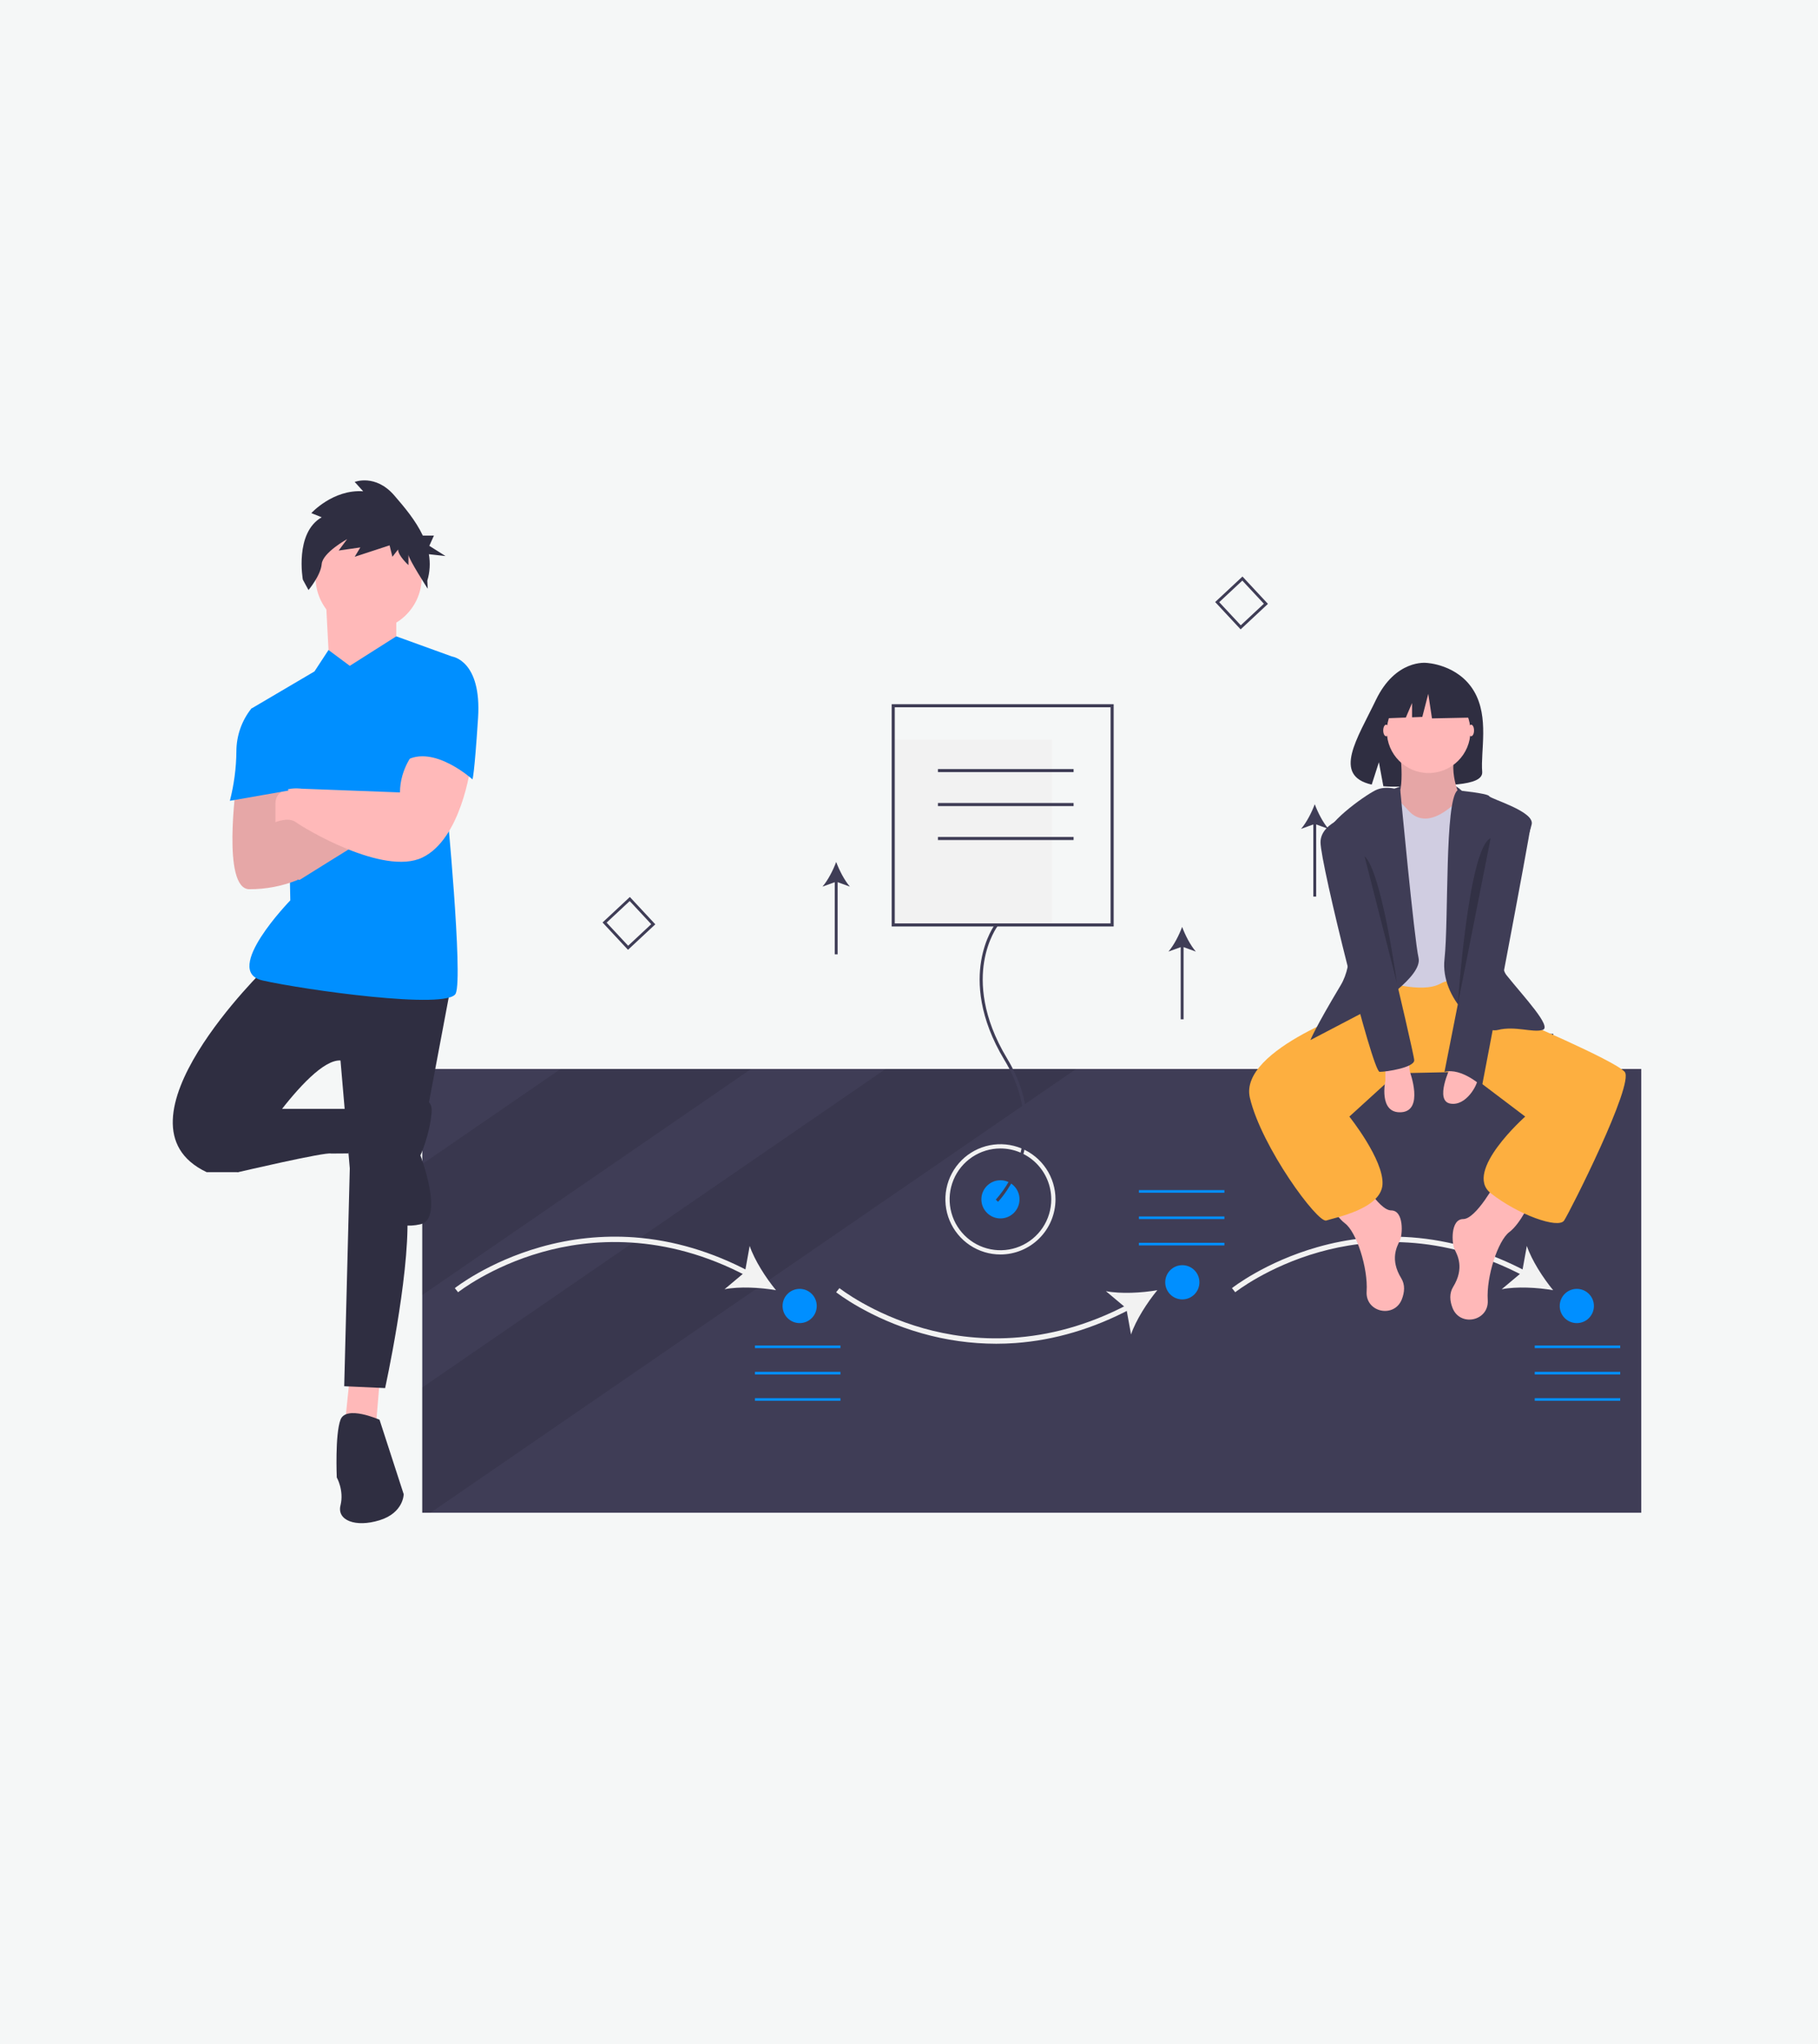
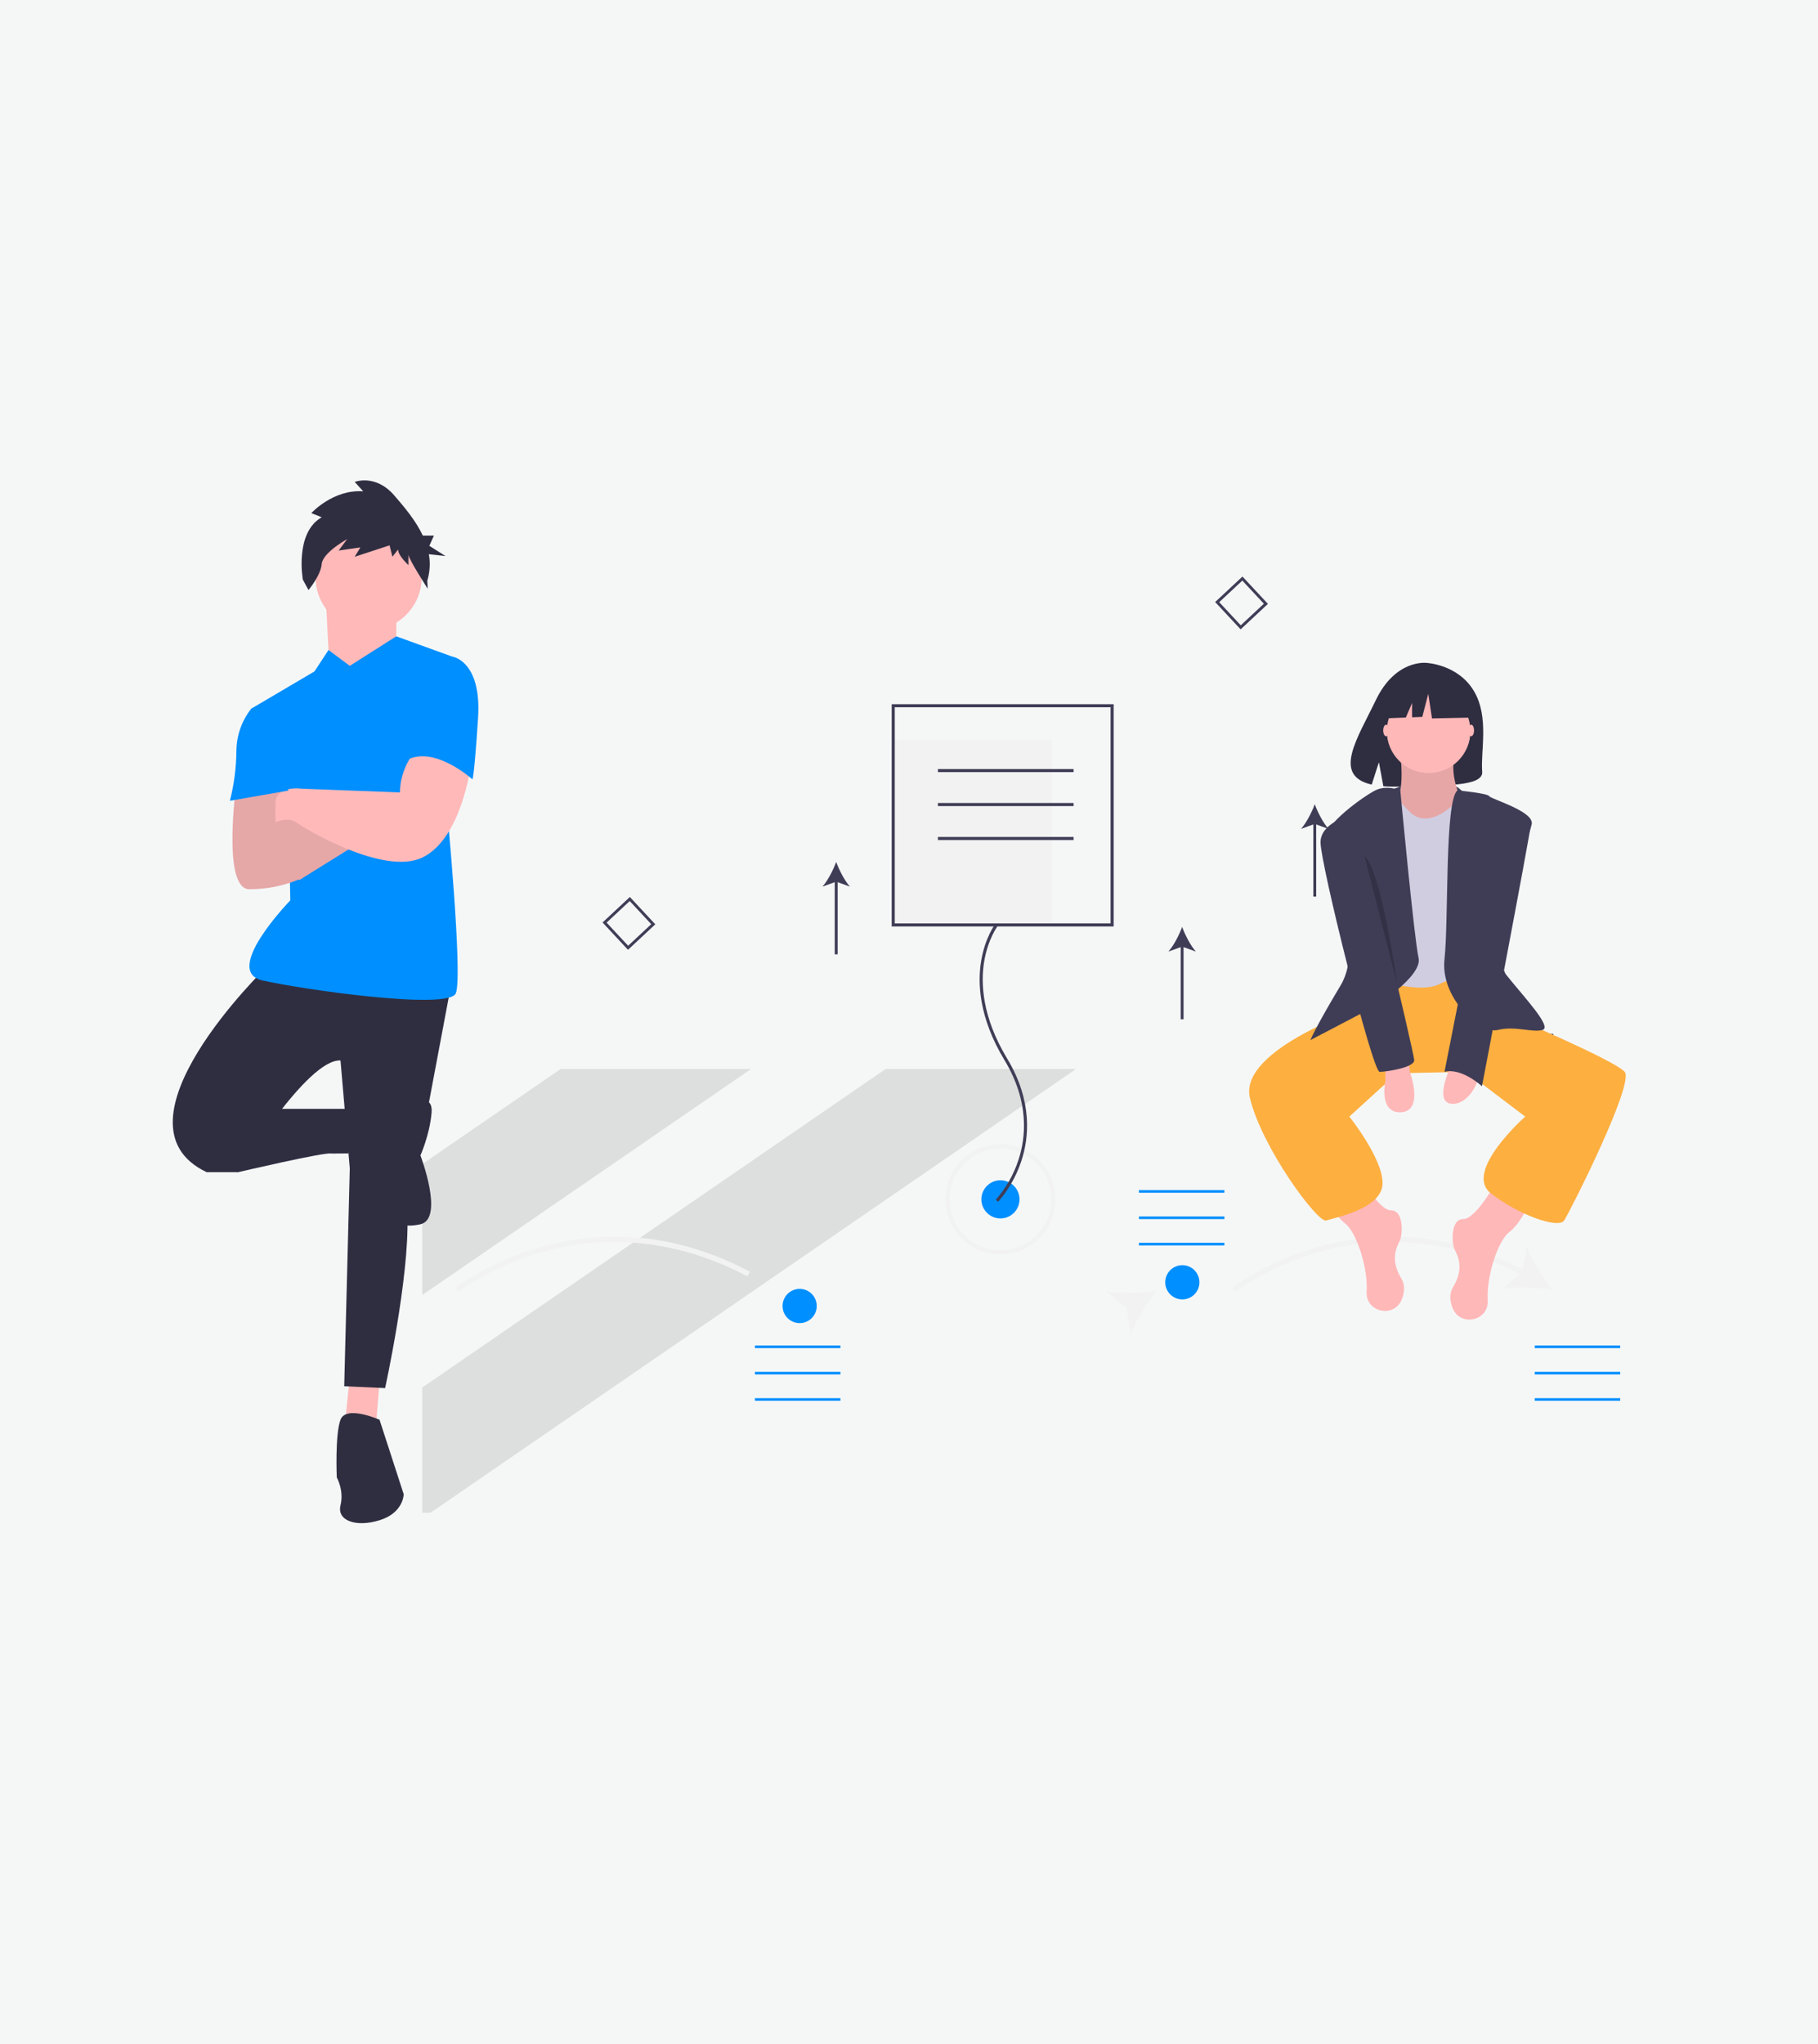
<svg xmlns="http://www.w3.org/2000/svg" width="720" height="809" viewBox="0 0 720 809" fill="none">
  <rect width="720" height="809" fill="#F5F7F7" />
  <g clip-path="url(#clip0)">
-     <path d="M650 423.087H167.231V598.72H650V423.087Z" fill="#3F3D56" />
+     <path d="M650 423.087H167.231H650V423.087Z" fill="#3F3D56" />
    <path opacity="0.1" d="M297.461 423.087L167.231 512.552V460.741L222.042 423.087H297.461Z" fill="black" />
    <path opacity="0.1" d="M426.162 423.087L304.352 506.77L299.99 509.77L170.508 598.72H167.231V549.155L250.666 491.843L253.458 489.923L350.748 423.087H426.162Z" fill="black" />
    <path d="M181.421 511.458L180.122 509.828C180.251 509.725 193.273 499.448 214.073 493.57C226.122 490.134 238.678 488.834 251.175 489.729C266.673 490.857 282.084 495.434 296.977 503.334L296.002 505.177C262.867 487.601 233.467 490.255 214.639 495.576C194.239 501.342 181.547 511.357 181.421 511.458Z" fill="#F2F2F2" />
-     <path d="M307.323 510.643C301.105 509.568 292.877 509.118 286.95 510.263L295.026 503.493L296.904 493.121C298.845 498.84 303.31 505.771 307.323 510.643Z" fill="#F2F2F2" />
-     <path d="M394.531 531.836C384.578 531.825 374.674 530.438 365.101 527.716C344.301 521.838 331.279 511.561 331.15 511.458L332.449 509.828C332.575 509.929 345.331 519.98 365.752 525.734C384.563 531.034 413.932 533.666 447.03 516.11L448.005 517.952C433.111 525.852 417.701 530.429 402.203 531.557C399.649 531.744 397.091 531.837 394.531 531.836Z" fill="#F2F2F2" />
    <path d="M458.351 510.643C454.339 515.517 449.874 522.447 447.933 528.167L446.054 517.794L437.979 511.025C443.906 512.17 452.134 511.72 458.351 510.643Z" fill="#F2F2F2" />
    <path d="M489.206 511.458L487.906 509.828C488.035 509.725 501.058 499.448 521.858 493.57C533.907 490.134 546.463 488.834 558.96 489.728C574.458 490.857 589.868 495.434 604.762 503.334L603.787 505.176C570.653 487.601 541.252 490.254 522.424 495.576C502.024 501.341 489.332 511.357 489.206 511.458Z" fill="#F2F2F2" />
    <path d="M615.107 510.643C608.89 509.568 600.662 509.118 594.735 510.263L602.811 503.493L604.689 493.121C606.63 498.84 611.094 505.771 615.107 510.643Z" fill="#F2F2F2" />
    <path d="M484.911 471.035H451.06V472.077H484.911V471.035Z" fill="#008FFF" />
    <path d="M484.911 481.458H451.06V482.5H484.911V481.458Z" fill="#008FFF" />
    <path d="M484.911 491.881H451.06V492.923H484.911V491.881Z" fill="#008FFF" />
    <path d="M332.841 532.532H298.99V533.573H332.841V532.532Z" fill="#008FFF" />
    <path d="M332.841 542.955H298.99V543.997H332.841V542.955Z" fill="#008FFF" />
    <path d="M332.841 553.378H298.99V554.42H332.841V553.378Z" fill="#008FFF" />
    <path d="M641.667 532.532H607.816V533.573H641.667V532.532Z" fill="#008FFF" />
    <path d="M641.667 542.955H607.816V543.997H641.667V542.955Z" fill="#008FFF" />
    <path d="M641.667 553.378H607.816V554.42H641.667V553.378Z" fill="#008FFF" />
    <path d="M316.697 523.672C320.436 523.672 323.467 520.639 323.467 516.897C323.467 513.155 320.436 510.122 316.697 510.122C312.958 510.122 309.927 513.155 309.927 516.897C309.927 520.639 312.958 523.672 316.697 523.672Z" fill="#008FFF" />
    <path d="M468.246 514.291C471.985 514.291 475.016 511.258 475.016 507.516C475.016 503.775 471.985 500.741 468.246 500.741C464.507 500.741 461.475 503.775 461.475 507.516C461.475 511.258 464.507 514.291 468.246 514.291Z" fill="#008FFF" />
-     <path d="M624.481 523.672C628.22 523.672 631.252 520.639 631.252 516.897C631.252 513.155 628.22 510.122 624.481 510.122C620.742 510.122 617.711 513.155 617.711 516.897C617.711 520.639 620.742 523.672 624.481 523.672Z" fill="#008FFF" />
    <path d="M248.714 375.926L238.63 365.107L249.442 355.016L259.526 365.835L248.714 375.926ZM240.238 365.163L248.77 374.317L257.918 365.779L249.386 356.624L240.238 365.163Z" fill="#3F3D56" />
    <path d="M491.34 249.099L481.256 238.28L492.068 228.188L502.152 239.008L491.34 249.099ZM482.864 238.336L491.396 247.49L500.544 238.952L492.012 229.797L482.864 238.336Z" fill="#3F3D56" />
    <path d="M615.176 423.965H600.392V409.17H615.176V423.965ZM601.529 422.827H614.039V410.308H601.529L601.529 422.827Z" fill="#3F3D56" />
    <path d="M396.213 482.241C400.382 482.241 403.761 478.86 403.761 474.688C403.761 470.516 400.382 467.135 396.213 467.135C392.044 467.135 388.665 470.516 388.665 474.688C388.665 478.86 392.044 482.241 396.213 482.241Z" fill="#008FFF" />
    <path d="M396.213 496.509C391.9 496.509 387.685 495.229 384.099 492.831C380.513 490.434 377.718 487.026 376.068 483.039C374.417 479.052 373.986 474.664 374.827 470.431C375.668 466.199 377.745 462.31 380.795 459.259C383.844 456.207 387.729 454.129 391.959 453.287C396.189 452.445 400.573 452.877 404.557 454.529C408.542 456.18 411.947 458.977 414.343 462.565C416.739 466.154 418.018 470.373 418.018 474.688C418.012 480.474 415.712 486.02 411.624 490.111C407.536 494.201 401.994 496.502 396.213 496.509ZM396.213 454.546C392.232 454.546 388.341 455.728 385.031 457.941C381.721 460.154 379.141 463.3 377.617 466.98C376.094 470.661 375.695 474.711 376.472 478.618C377.249 482.525 379.166 486.114 381.981 488.931C384.795 491.748 388.382 493.666 392.286 494.443C396.191 495.221 400.238 494.822 403.916 493.297C407.593 491.773 410.737 489.191 412.949 485.879C415.16 482.566 416.341 478.672 416.341 474.688C416.335 469.348 414.212 464.228 410.439 460.452C406.665 456.676 401.549 454.552 396.213 454.546Z" fill="#F2F2F2" />
    <path d="M416.635 292.767H353.75V366.083H416.635V292.767Z" fill="#F2F2F2" />
    <path d="M395.255 475.658L394.381 474.805C398.4 470.245 401.446 464.912 403.333 459.133C406.303 450.186 407.755 436.057 397.797 419.553C387.608 402.666 387.15 388.95 388.559 380.417C390.093 371.133 394.005 365.928 394.171 365.711L395.141 366.453C395.102 366.504 391.224 371.681 389.752 380.688C388.393 389.005 388.867 402.388 398.842 418.921C409.054 435.848 407.542 450.369 404.474 459.57C401.151 469.54 395.494 475.413 395.255 475.658Z" fill="#3F3D56" />
    <path d="M441.056 366.694H353.14V278.714H441.056V366.694ZM354.361 365.472H439.835V279.936H354.361V365.472Z" fill="#3F3D56" />
    <path d="M425.182 304.375H371.456V305.597H425.182V304.375Z" fill="#3F3D56" />
    <path d="M425.182 317.816H371.456V319.038H425.182V317.816Z" fill="#3F3D56" />
    <path d="M425.182 331.257H371.456V332.479H425.182V331.257Z" fill="#3F3D56" />
    <path d="M138.53 544.971L136.322 566.336L148.837 564.863L150.31 547.181L138.53 544.971Z" fill="#FFB9B9" />
    <path d="M105.4 382.886C105.4 382.886 41.349 444.773 81.841 463.928H94.357C94.357 463.928 121.597 418.987 134.849 419.723L138.53 462.455L136.322 548.655L152.518 549.392C152.518 549.392 162.089 505.923 161.353 481.611L178.286 391.727L105.4 382.886Z" fill="#2F2E41" />
    <path d="M85.522 460.981L94.357 463.928C94.357 463.928 128.959 455.824 131.168 456.561L138.018 456.514L137.794 438.879H108.345L85.522 460.981Z" fill="#2F2E41" />
    <path d="M150.31 561.916C150.31 561.916 137.058 556.022 134.849 561.916C132.64 567.81 133.377 584.756 133.377 584.756C133.377 584.756 136.322 589.913 134.849 595.807C133.377 601.701 140.739 604.648 150.31 601.701C159.881 598.754 159.881 591.387 159.881 591.387L150.31 561.916Z" fill="#2F2E41" />
    <path d="M161.353 437.406C161.353 437.406 171.66 431.512 170.924 440.353C170.188 449.194 166.507 457.298 166.507 457.298C166.507 457.298 176.078 482.347 166.507 484.558C156.936 486.768 149.574 481.611 149.574 477.927C149.574 474.243 161.353 437.406 161.353 437.406Z" fill="#2F2E41" />
    <path d="M128.959 235.535L130.432 263.532L142.948 274.583L156.936 254.691V234.799L128.959 235.535Z" fill="#FFB9B9" />
    <path d="M138.53 263.532L130.102 257.265L124.542 265.742L99.51 280.477L114.235 318.788L114.971 356.363C114.971 356.363 87.731 384.359 103.928 388.043C120.125 391.727 177.55 399.831 180.495 393.2C183.44 386.569 176.814 318.051 176.814 318.051L179.023 259.848L156.936 251.857L138.53 263.532Z" fill="#008FFF" />
    <path d="M93.621 310.194C93.621 310.194 87.731 351.942 98.774 351.942C105.333 351.964 111.833 350.713 117.916 348.258L109.081 325.419L112.762 309.947L93.621 310.194Z" fill="#FFB9B9" />
    <path d="M110.554 346.785L118.652 348.258C118.652 348.258 142.211 333.523 143.684 332.786C145.156 332.05 120.125 319.525 120.125 319.525L103.191 326.156L110.554 346.785Z" fill="#FFB9B9" />
    <path opacity="0.1" d="M120.125 319.525L109.493 323.688L112.762 309.947L93.621 310.194C93.621 310.194 87.731 351.942 98.774 351.942C105.333 351.964 111.833 350.713 117.916 348.258L117.86 348.114L118.652 348.258C118.652 348.258 142.211 333.523 143.684 332.787C145.156 332.05 120.125 319.525 120.125 319.525Z" fill="black" />
    <path d="M145.991 249.505C157.602 249.505 167.014 240.086 167.014 228.467C167.014 216.848 157.602 207.429 145.991 207.429C134.381 207.429 124.969 216.848 124.969 228.467C124.969 240.086 134.381 249.505 145.991 249.505Z" fill="#FFB9B9" />
    <path d="M127.405 204.733L123.297 203.088C123.297 203.088 131.886 193.626 143.835 194.448L140.474 190.746C140.474 190.746 148.689 187.455 156.157 196.094C160.083 200.635 164.625 205.974 167.457 211.987H171.856L170.02 216.033L176.446 220.078L169.85 219.351C170.475 222.844 170.261 226.435 169.227 229.828L169.403 233.026C169.403 233.026 161.758 221.189 161.758 219.544V223.657C161.758 223.657 157.651 219.955 157.651 217.487L155.41 220.366L154.29 215.841L140.474 220.366L142.714 216.664L134.126 217.898L137.487 213.373C137.487 213.373 127.778 218.721 127.405 223.246C127.031 227.771 122.177 233.531 122.177 233.531L119.937 229.417C119.937 229.417 116.576 210.904 127.405 204.733Z" fill="#2F2E41" />
    <path d="M164.298 297.422C164.298 297.422 158.408 304.053 158.408 313.631L119.388 312.157C119.388 312.157 109.081 310.684 109.081 318.051V325.419C109.081 325.419 114.235 323.209 117.18 325.419C120.125 327.629 151.782 346.785 167.243 339.417C182.704 332.05 186.385 303.316 186.385 303.316C186.385 303.316 172.397 291.528 164.298 297.422Z" fill="#FFB9B9" />
    <path d="M173.133 260.585L179.023 259.848C179.023 259.848 190.802 261.322 189.33 284.161C187.857 307 187.121 308.474 187.121 308.474C187.121 308.474 171.66 294.476 160.617 301.106L173.133 260.585Z" fill="#008FFF" />
    <path d="M102.455 280.477H99.51C95.695 285.3 93.62 291.271 93.621 297.422C93.553 304.011 92.688 310.566 91.044 316.946L114.235 312.894L102.455 280.477Z" fill="#008FFF" />
    <path d="M468.744 373.754H467.602V403.421H468.744V373.754Z" fill="#3F3D56" />
    <path d="M468.173 366.858C469.376 370.103 471.429 374.129 473.603 376.624L468.173 374.659L462.744 376.624C464.918 374.129 466.971 370.103 468.173 366.858Z" fill="#3F3D56" />
    <path d="M331.732 348.046H330.59V377.713H331.732V348.046Z" fill="#3F3D56" />
    <path d="M331.161 341.15C332.364 344.395 334.417 348.42 336.591 350.916L331.161 348.951L325.732 350.916C327.906 348.42 329.959 344.395 331.161 341.15Z" fill="#3F3D56" />
    <path d="M521.266 325.194H520.124V354.861H521.266V325.194Z" fill="#3F3D56" />
    <path d="M520.695 318.298C521.898 321.543 523.951 325.569 526.125 328.064L520.695 326.099L515.266 328.064C517.44 325.569 519.493 321.543 520.695 318.298Z" fill="#3F3D56" />
    <path d="M551.237 312.53C551.237 312.53 570.076 304.315 578.925 312.993C587.774 321.671 555.233 318.815 551.237 312.53Z" fill="#3F3D56" />
    <path d="M583.767 273.571C577.436 262.866 564.911 262.367 564.911 262.367C564.911 262.367 552.705 260.805 544.876 277.109C537.578 292.306 527.506 306.979 543.254 310.536L546.099 301.676L547.861 311.196C550.103 311.357 552.352 311.395 554.599 311.311C571.464 310.766 587.525 311.47 587.008 305.414C586.321 297.363 589.859 283.872 583.767 273.571Z" fill="#2F2E41" />
    <path d="M592.626 467.637C592.626 467.637 584.634 482.49 579.496 482.49C574.358 482.49 574.929 492.202 576.07 494.488C577.212 496.773 580.066 501.914 575.499 509.341C573.904 511.935 574.19 514.878 575.236 517.609C578.169 525.262 589.579 522.943 589.215 514.755C589.211 514.665 589.206 514.574 589.201 514.483C588.63 505.342 593.197 491.06 597.764 487.632C602.331 484.204 606.327 475.064 606.327 475.064L592.626 467.637Z" fill="#FFB8B8" />
    <path d="M537.821 464.209C537.821 464.209 545.813 479.063 550.951 479.063C556.089 479.063 555.519 488.775 554.377 491.06C553.235 493.345 550.381 498.487 554.948 505.913C556.543 508.508 556.258 511.45 555.211 514.182C552.278 521.834 540.868 519.516 541.232 511.328C541.236 511.237 541.241 511.146 541.246 511.055C541.817 501.914 537.25 487.632 532.683 484.204C528.116 480.776 524.12 471.636 524.12 471.636L537.821 464.209Z" fill="#FFB8B8" />
    <path d="M544.101 391.084L540.675 398.51C540.675 398.51 490.438 415.078 495.005 434.502C499.572 453.926 521.836 484.204 525.262 483.062C528.687 481.919 546.955 478.491 547.526 468.779C548.097 459.067 534.396 441.929 534.396 441.929L553.235 424.79L580.649 424.219L604.044 441.929C604.044 441.929 579.496 463.638 590.342 472.207C601.189 480.777 617.174 486.489 619.458 483.062C621.741 479.634 647.431 428.789 643.435 424.219C639.439 419.648 598.906 402.509 598.906 402.509L588.059 387.084L545.813 384.799L544.101 391.084Z" fill="#FDAF40" />
    <path d="M554.377 296.82C554.377 296.82 557.231 315.673 551.522 317.958C545.813 320.243 562.94 329.955 562.94 329.955H572.645L578.925 316.815C578.925 316.815 573.216 306.532 576.641 296.82C580.066 287.108 554.377 296.82 554.377 296.82Z" fill="#FFB8B8" />
    <path opacity="0.1" d="M554.377 296.82C554.377 296.82 557.231 315.673 551.522 317.958C545.813 320.243 562.94 329.955 562.94 329.955H572.645L578.925 316.815C578.925 316.815 573.216 306.532 576.641 296.82C580.066 287.108 554.377 296.82 554.377 296.82Z" fill="black" />
    <path d="M550.381 312.816C550.381 312.816 556.66 319.672 557.802 320.815C558.944 321.957 564.082 328.241 574.929 319.101C585.775 309.96 586.917 320.815 586.917 320.815V389.37C586.917 389.37 577.783 385.371 570.362 389.37C562.94 393.369 547.526 388.227 547.526 388.227L544.672 317.387L550.381 312.816Z" fill="#D0CDE1" />
    <path d="M554.574 312.816C554.574 312.816 549.239 310.531 544.672 312.816C540.105 315.102 524.12 326.527 525.262 331.669C526.403 336.811 541.246 372.802 530.971 389.941C520.695 407.08 518.982 411.65 518.982 411.65L544.101 398.51C544.101 398.51 563.511 386.513 561.798 379.086C560.086 371.66 554.574 312.816 554.574 312.816Z" fill="#3F3D56" />
    <path d="M577.219 312.816C577.219 312.816 589.201 313.959 589.772 315.102C590.343 316.244 607.755 321.1 606.613 326.242C605.471 331.383 589.772 377.373 596.622 385.942C603.473 394.511 614.891 406.508 610.894 407.651C606.898 408.794 600.048 405.937 593.197 407.651C586.346 409.365 570.362 395.083 572.074 379.658C573.787 364.233 572.088 316.815 577.219 312.816Z" fill="#3F3D56" />
    <path d="M548.668 421.933V427.646C548.668 427.646 545.813 440.786 554.948 440.214C564.082 439.643 558.373 424.218 558.373 424.218L557.802 419.077L548.668 421.933Z" fill="#FFB8B8" />
    <path d="M574.358 422.504C574.358 422.504 568.078 435.644 574.358 436.787C580.637 437.929 585.204 429.36 585.204 427.075C585.204 424.79 574.358 422.504 574.358 422.504Z" fill="#FFB8B8" />
    <path d="M582.636 291.393C583.266 291.393 583.777 290.37 583.777 289.107C583.777 287.845 583.266 286.822 582.636 286.822C582.005 286.822 581.494 287.845 581.494 289.107C581.494 290.37 582.005 291.393 582.636 291.393Z" fill="#FFB8B8" />
    <path d="M548.953 291.393C549.584 291.393 550.095 290.37 550.095 289.107C550.095 287.845 549.584 286.822 548.953 286.822C548.323 286.822 547.812 287.845 547.812 289.107C547.812 290.37 548.323 291.393 548.953 291.393Z" fill="#FFB8B8" />
    <path d="M592.626 320.243C592.626 320.243 606.898 320.243 606.327 325.956C605.756 331.669 586.917 429.931 586.917 429.931C586.917 429.931 578.925 422.505 572.074 424.219L592.626 320.243Z" fill="#3F3D56" />
    <path d="M537.25 321.957C537.25 321.957 522.978 324.813 522.978 333.383C522.978 341.952 543.53 424.219 546.384 424.219C549.239 424.219 560.086 422.505 560.086 419.648C560.086 416.792 537.25 321.957 537.25 321.957Z" fill="#3F3D56" />
    <path opacity="0.2" d="M540.39 338.81L553.235 389.079C553.235 389.079 547.241 345.094 540.39 338.81Z" fill="black" />
-     <path opacity="0.2" d="M590.352 331.747L577.361 397.47C577.361 397.47 581.513 335.538 590.352 331.747Z" fill="black" />
    <path d="M565.794 305.961C574.938 305.961 582.35 298.543 582.35 289.393C582.35 280.243 574.938 272.826 565.794 272.826C556.651 272.826 549.239 280.243 549.239 289.393C549.239 298.543 556.651 305.961 565.794 305.961Z" fill="#FFB8B8" />
    <path d="M580.968 272.539L568.594 266.052L551.505 268.706L547.97 284.332L556.77 283.994L559.229 278.253V283.899L563.291 283.743L565.647 274.603L567.121 284.332L581.558 284.038L580.968 272.539Z" fill="#2F2E41" />
  </g>
  <defs>
    <clipPath id="clip0">
      <rect x="50" y="140" width="600" height="462.857" fill="white" />
    </clipPath>
  </defs>
</svg>